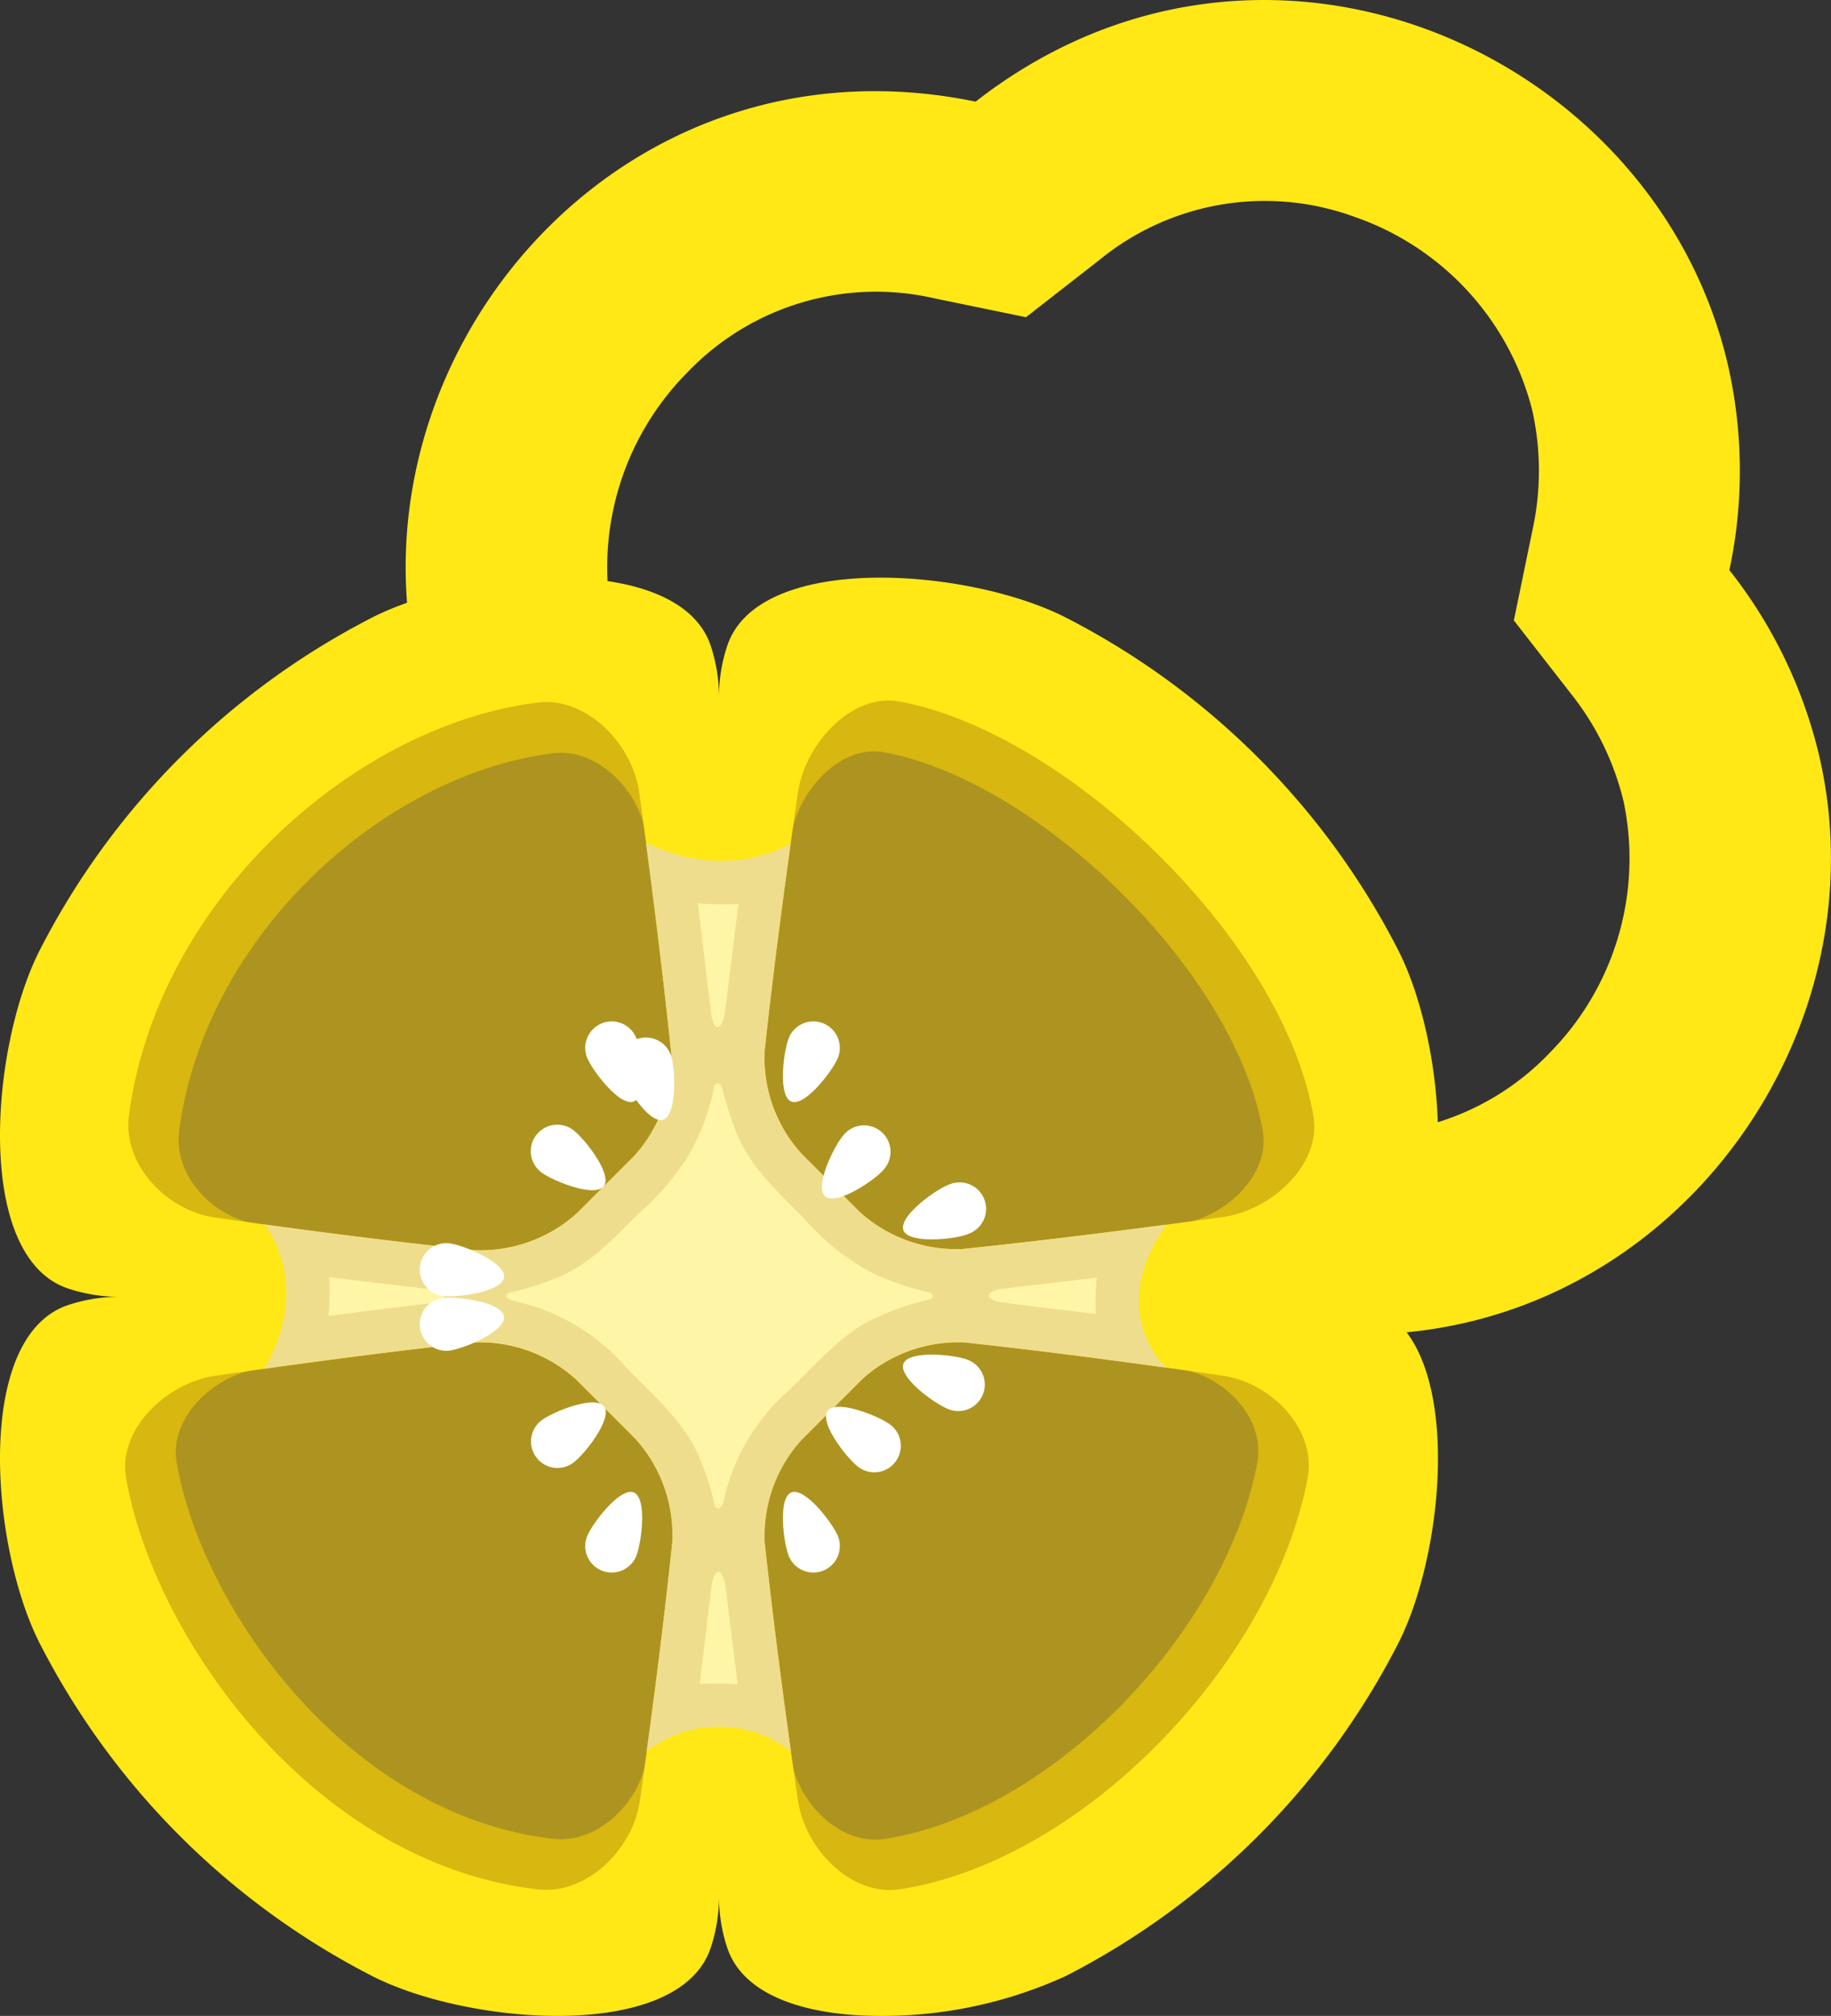
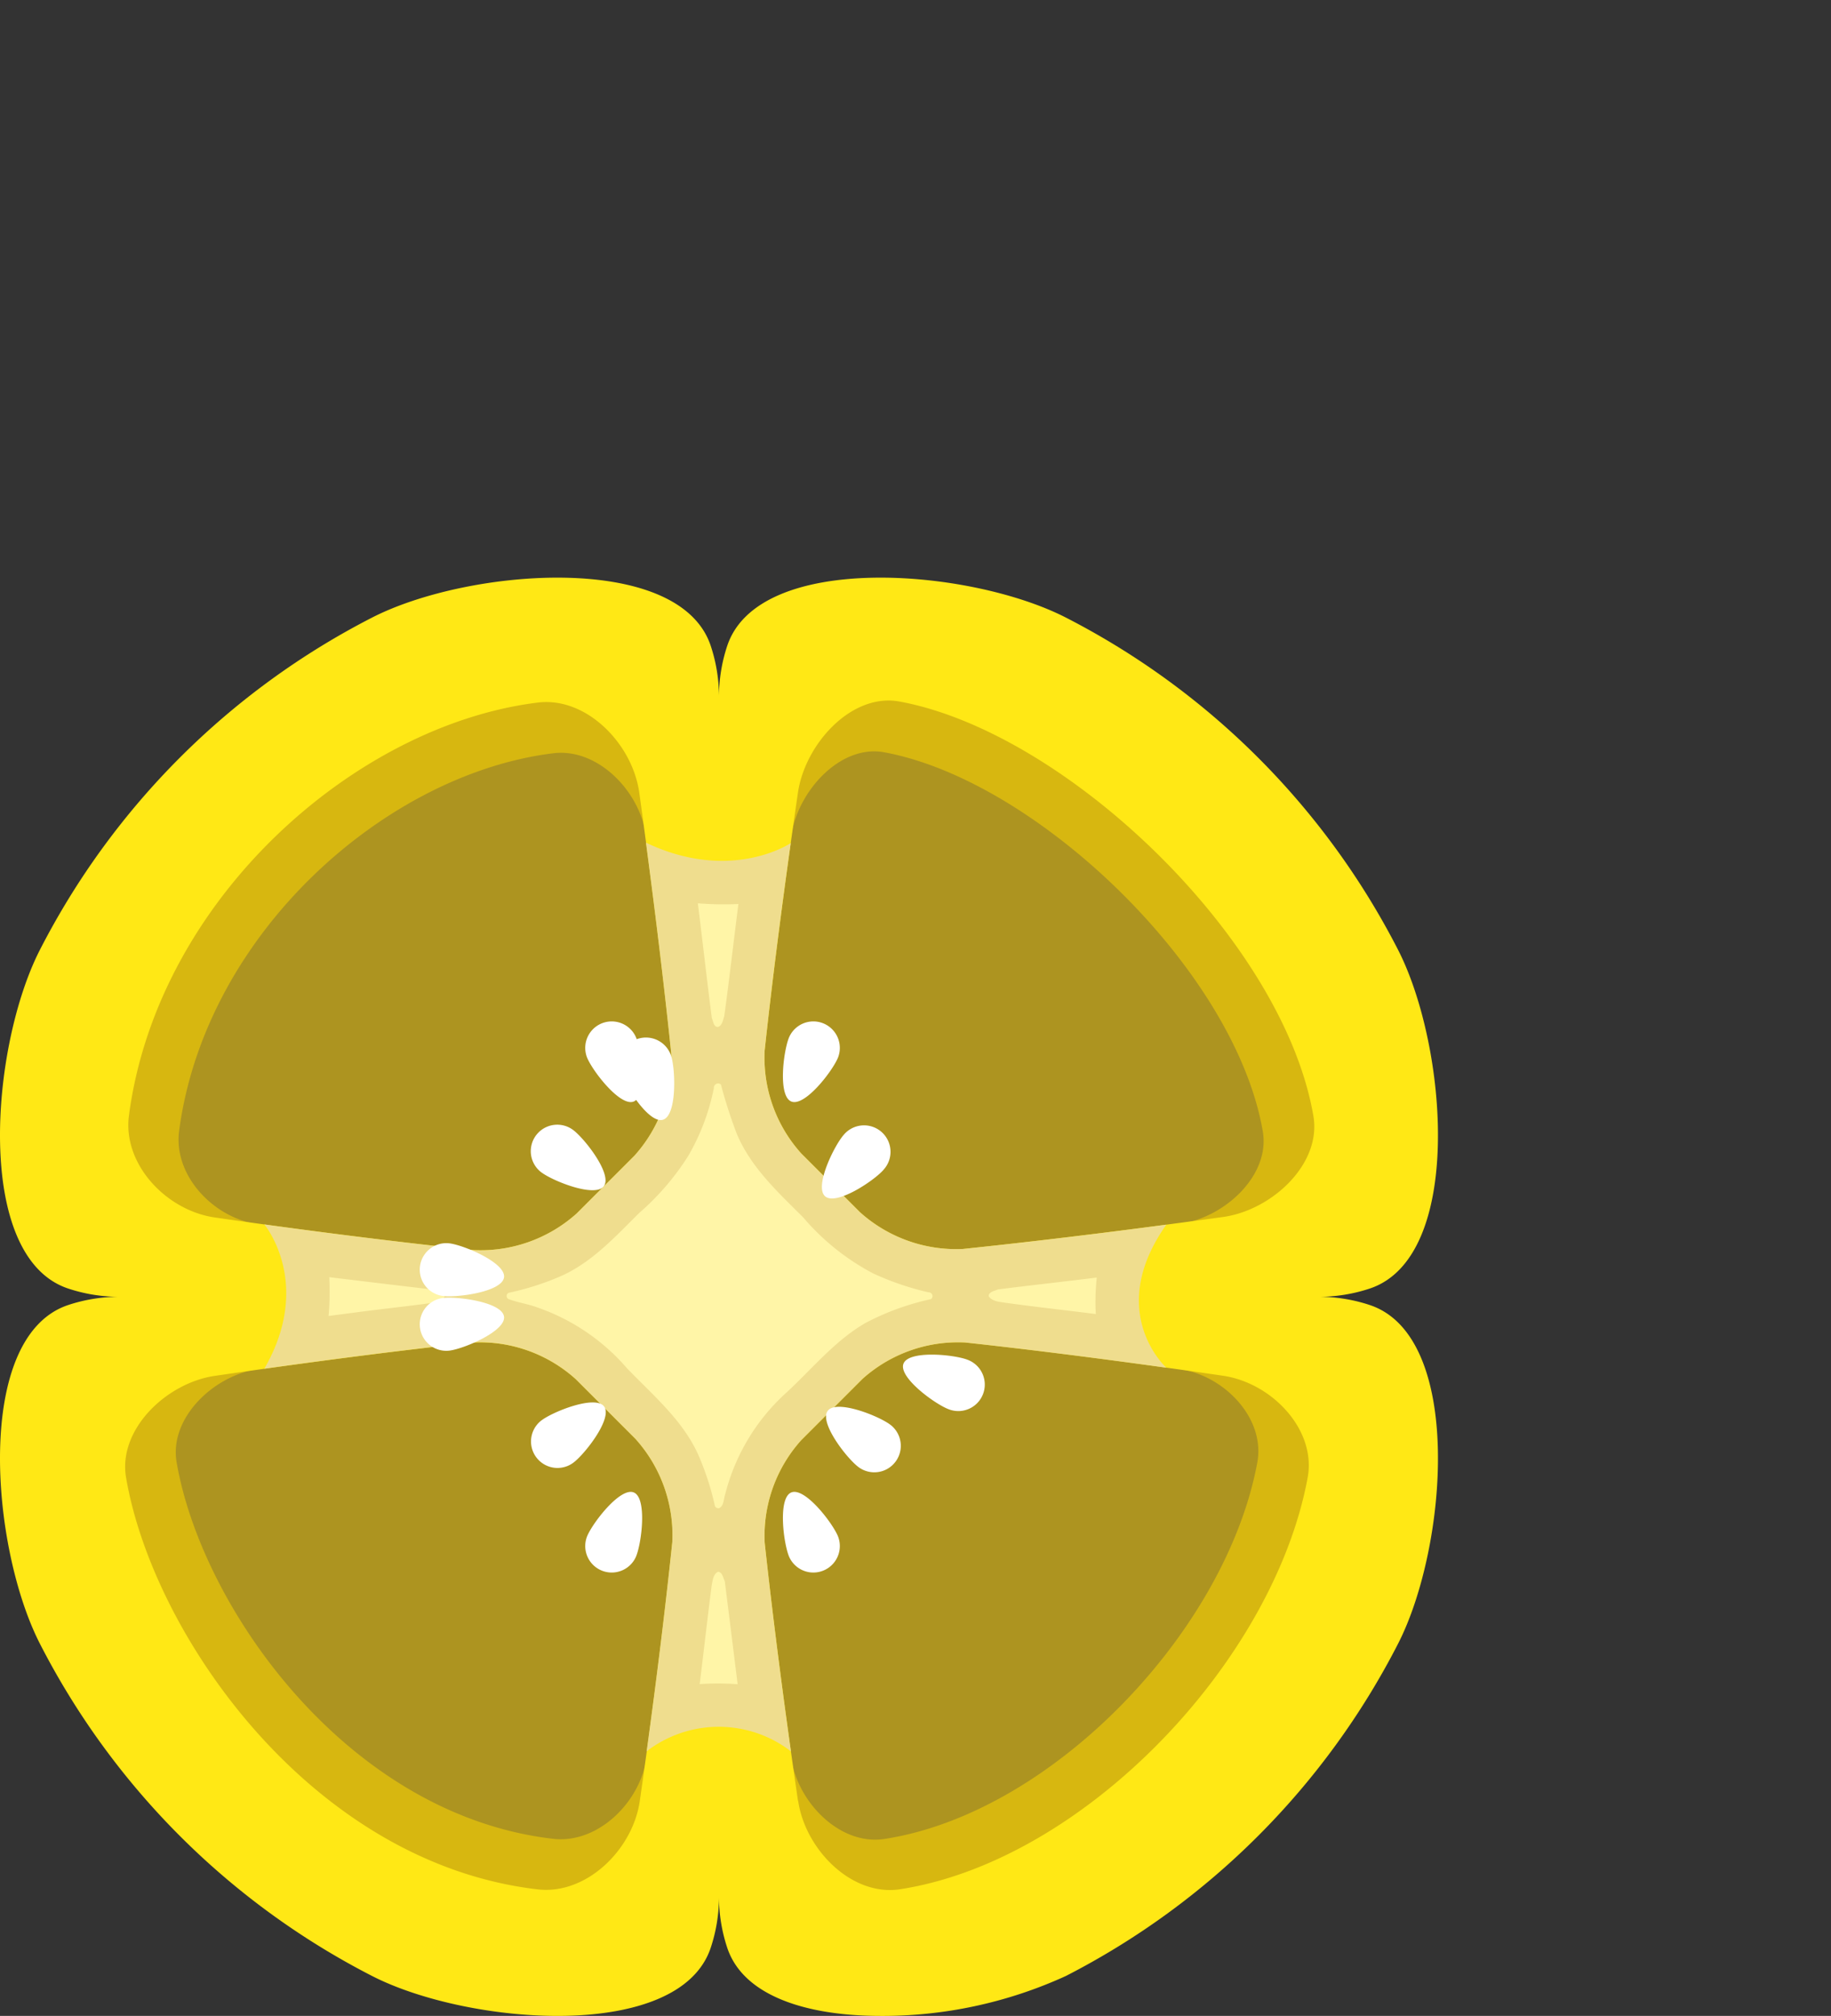
<svg xmlns="http://www.w3.org/2000/svg" id="paprika-zuta" width="115" height="126.587" viewBox="0 0 115 126.587">
  <rect x="0" y="0" width="115" height="126.587" fill="#333333" stroke="none" />
  <defs>
    <clipPath id="clip-path">
      <rect id="Rectangle_442" data-name="Rectangle 442" width="115" height="126.587" transform="translate(0 0)" fill="none" />
    </clipPath>
  </defs>
  <g id="Group_842" data-name="Group 842" clip-path="url(#clip-path)">
-     <path id="Path_5374" data-name="Path 5374" d="M31.958,66.642C36.543,86.275,61.1,97.249,79.2,83.138c22.478,4.635,39.638-16.082,35.05-35.716A29.906,29.906,0,0,0,108.618,35.8a29.926,29.926,0,0,0-.1-12.919C103.936,3.245,79.374-7.73,61.276,6.382,38.8,1.746,21.64,22.463,26.225,42.1a29.918,29.918,0,0,0,5.637,11.625,29.9,29.9,0,0,0,.1,12.919M43.182,23.375a16.393,16.393,0,0,1,15.545-4.633l5.711,1.177,4.6-3.585A16.4,16.4,0,0,1,85.025,13.6,17.369,17.369,0,0,1,96.232,25.748a17.37,17.37,0,0,1,.026,7.5l-1.177,5.71,3.584,4.6a17.388,17.388,0,0,1,3.3,6.736v0A17.367,17.367,0,0,1,97.3,66.144a16.4,16.4,0,0,1-15.547,4.634L76.041,69.6l-4.6,3.585a16.4,16.4,0,0,1-15.989,2.73A16.746,16.746,0,0,1,44.221,56.272L45.4,50.561l-3.584-4.6a17.357,17.357,0,0,1-3.3-6.735,17.37,17.37,0,0,1,4.668-15.853" fill="#ffe815" />
    <path id="Path_5375" data-name="Path 5375" d="M9.175,81.348c0-1.45-4.52-2.883-4.371-4.294A40.531,40.531,0,0,1,41.029,41.033c1.338-.133,2.694,3.994,4.066,3.994,1.452,0,2.886-4.119,4.3-3.97A40.526,40.526,0,0,1,85.56,79.284c.034.684-3.029,1.372-3.029,2.064,0,.669,3.064,1.334,3.032,2a40.519,40.519,0,0,1-38.741,38.485c-.573.024-1.148-2.879-1.727-2.879s-1.157,2.9-1.73,2.879A40.522,40.522,0,0,1,4.755,85.147c-.117-1.251,4.42-2.518,4.42-3.8" fill="#ad9420" />
    <path id="Path_5376" data-name="Path 5376" d="M54.325,122.739a25.354,25.354,0,0,0,10.763-2.293,44,44,0,0,0,19.086-19.087C87.021,95.8,87.969,83.715,82.555,81.9a9.268,9.268,0,0,0-2.939-.476,9.24,9.24,0,0,0,2.939-.476c5.414-1.81,4.466-13.892,1.619-19.454A44,44,0,0,0,65.088,42.413c-5.563-2.847-17.645-3.794-19.455,1.619a9.3,9.3,0,0,0-.475,2.939,9.268,9.268,0,0,0-.476-2.939c-1.81-5.413-13.892-4.466-19.455-1.619A43.994,43.994,0,0,0,6.142,61.5c-2.848,5.562-3.8,17.644,1.619,19.454a9.234,9.234,0,0,0,2.938.476,9.262,9.262,0,0,0-2.938.476C2.347,83.715,3.294,95.8,6.142,101.359a43.991,43.991,0,0,0,19.085,19.087c5.563,2.846,17.645,3.794,19.455-1.619a9.278,9.278,0,0,0,.476-2.939,9.305,9.305,0,0,0,.475,2.939c.933,2.791,4.6,3.891,8.692,3.912M49.7,110.392c-.557-3.809-1.315-9.3-1.915-14.826a8.215,8.215,0,0,1,2.1-5.906l3.5-3.5a8.213,8.213,0,0,1,5.9-2.1c5.523.6,11.018,1.358,14.826,1.915,2.794.409,5.369,3.093,4.857,5.859-1.95,10.552-12.827,22.007-23.418,23.641-2.779.429-5.451-2.285-5.859-5.079M16.2,85.971c3.808-.557,9.3-1.315,14.825-1.915a8.216,8.216,0,0,1,5.906,2.1l3.436,3.437A8.258,8.258,0,0,1,42.479,95.5c-.579,5.545-1.325,11.066-1.875,14.889-.4,2.794-3.06,5.4-5.858,5.077-12.918-1.491-22.09-14.512-23.654-23.651-.473-2.763,2.31-5.436,5.1-5.845m14.891-7.22c-5.546-.58-11.067-1.326-14.89-1.875-2.794-.4-5.312-3.065-4.943-5.859C12.9,58.546,24.3,48.57,34.755,47.3c2.792-.341,5.432,2.379,5.82,5.176.531,3.837,1.257,9.385,1.837,14.95A8.266,8.266,0,0,1,40.3,73.33l-3.305,3.305a8.269,8.269,0,0,1-5.907,2.116m22.17-2.181L49.885,73.2a8.217,8.217,0,0,1-2.1-5.906c.6-5.523,1.358-11.018,1.915-14.826.408-2.794,3.079-5.735,5.829-5.23C65.122,49,77.573,60.918,79.313,71.046c.474,2.762-2.4,5.413-5.2,5.8-3.837.532-9.385,1.257-14.95,1.838a8.267,8.267,0,0,1-5.907-2.114" fill="#d7b710" />
    <path id="Path_5377" data-name="Path 5377" d="M55.178,126.587a27.69,27.69,0,0,0,11.766-2.507,48.1,48.1,0,0,0,20.864-20.864c3.112-6.08,4.148-19.288-1.77-21.266a10.123,10.123,0,0,0-3.213-.52,10.123,10.123,0,0,0,3.213-.52c5.918-1.978,4.882-15.187,1.77-21.267A48.106,48.106,0,0,0,66.944,38.779c-6.081-3.112-19.288-4.147-21.267,1.77a10.156,10.156,0,0,0-.52,3.213,10.128,10.128,0,0,0-.52-3.213c-1.978-5.917-15.186-4.882-21.266-1.77A48.1,48.1,0,0,0,2.507,59.643C-.605,65.723-1.641,78.932,4.276,80.91a10.128,10.128,0,0,0,3.213.52,10.128,10.128,0,0,0-3.213.52c-5.917,1.979-4.881,15.186-1.769,21.266A48.085,48.085,0,0,0,23.371,124.08c6.08,3.113,19.288,4.148,21.266-1.769a10.128,10.128,0,0,0,.52-3.213,10.156,10.156,0,0,0,.52,3.213c1.021,3.051,5.026,4.254,9.5,4.276m-5.056-13.5c-.609-4.163-1.437-10.169-2.093-16.207a8.981,8.981,0,0,1,2.3-6.455l3.83-3.83a8.988,8.988,0,0,1,6.456-2.3c6.037.657,12.043,1.485,16.206,2.094,3.055.447,5.869,3.381,5.31,6.4-2.133,11.536-14.023,24.057-25.6,25.844-3.037.469-5.958-2.5-6.4-5.553M13.5,86.395c4.163-.609,10.17-1.438,16.207-2.094a8.986,8.986,0,0,1,6.455,2.3l3.757,3.756a9.04,9.04,0,0,1,2.313,6.458c-.634,6.062-1.448,12.1-2.049,16.276-.439,3.055-3.346,5.9-6.4,5.551C19.654,117.008,9.628,102.774,7.918,92.784c-.517-3.02,2.525-5.942,5.579-6.389M29.775,78.5c-6.062-.634-12.1-1.448-16.276-2.049-3.055-.439-5.807-3.351-5.4-6.405,1.8-13.633,14.265-24.538,25.69-25.93,3.052-.372,5.939,2.6,6.362,5.659.581,4.194,1.375,10.259,2.009,16.342a9.034,9.034,0,0,1-2.311,6.457l-3.612,3.613A9.04,9.04,0,0,1,29.775,78.5m24.236-2.384-3.686-3.686a8.979,8.979,0,0,1-2.3-6.455c.656-6.038,1.484-12.044,2.093-16.207.447-3.054,3.366-6.269,6.372-5.717,10.487,1.926,24.1,14.955,26,26.027C83.013,73.1,79.868,76,76.81,76.42c-4.194.581-10.258,1.374-16.342,2.009a9.039,9.039,0,0,1-6.457-2.311" fill="#ffe815" />
    <path id="Path_5378" data-name="Path 5378" d="M49.676,109.97c-.532-3.791-1.14-8.425-1.647-13.087a8.98,8.98,0,0,1,2.3-6.455L54.155,86.6a8.985,8.985,0,0,1,6.456-2.3c4.48.487,8.94,1.069,12.645,1.585,0,0-3.883-3.5,0-8.985-3.744.5-8.259,1.055-12.788,1.528a9.039,9.039,0,0,1-6.457-2.311l-3.686-3.686a8.983,8.983,0,0,1-2.3-6.456c.5-4.64,1.109-9.253,1.639-13.034,0,0-3.738,2.528-9.094-.028.508,3.824,1.093,8.5,1.583,13.205a9.034,9.034,0,0,1-2.311,6.457l-3.613,3.613A9.04,9.04,0,0,1,29.776,78.5c-4.695-.492-9.363-1.09-13.176-1.614,0,0,3.1,3.689,0,9.062h0c3.794-.533,8.435-1.142,13.1-1.65a8.983,8.983,0,0,1,6.455,2.3l3.758,3.758a9.035,9.035,0,0,1,2.312,6.457c-.49,4.687-1.087,9.348-1.611,13.157h0a7.434,7.434,0,0,1,9.057,0Z" fill="#efdd8e" />
    <path id="Path_5379" data-name="Path 5379" d="M45.524,99.3c-.106-.208-.144-.574-.424-.605-.319.155-.344.587-.407.9-.262,2.05-.492,4.1-.748,6.157a16.354,16.354,0,0,1,2.384.007q-.4-3.226-.805-6.454m-.355-4.6c.317-.164.274-.6.384-.894a12.842,12.842,0,0,1,3.873-6.395c1.594-1.479,3-3.208,4.894-4.321a16.145,16.145,0,0,1,4.154-1.518.237.237,0,0,0-.152-.426,17.674,17.674,0,0,1-3.473-1.184,14.838,14.838,0,0,1-4.406-3.526c-1.575-1.57-3.277-3.134-4.159-5.225A30.149,30.149,0,0,1,45.279,68.1a.268.268,0,0,0-.443.221,13.8,13.8,0,0,1-1.615,4.272,16.174,16.174,0,0,1-3.059,3.559c-1.515,1.494-2.991,3.136-4.98,4a17.093,17.093,0,0,1-3.218,1.024.218.218,0,0,0,.045.421c.564.208,1.169.289,1.733.5A13.08,13.08,0,0,1,39.39,85.93C41,87.6,42.858,89.159,43.842,91.317A17.347,17.347,0,0,1,44.9,94.563a.233.233,0,0,0,.269.138M22.309,82.416c1.679-.221,3.367-.4,5.044-.629.2-.1.577-.142.562-.431-.235-.358-.742-.333-1.119-.425-2.039-.238-4.077-.487-6.115-.731a17.362,17.362,0,0,1-.045,2.435l1.673-.219m46.5-.21a14.288,14.288,0,0,1,.077-1.984c-2.07.259-4.146.484-6.213.746-.2.1-.6.149-.57.437.224.322.683.342,1.038.4,1.885.262,3.792.469,5.686.709l-.018-.313M45.11,64.481c.258-.1.3-.444.38-.676.319-2.337.588-4.692.886-7.039a20.046,20.046,0,0,1-2.547-.045c.3,2.4.572,4.816.879,7.217.093.19.112.579.4.543" fill="#fff5a7" />
    <path id="Path_5380" data-name="Path 5380" d="M55.482,73.464a1.663,1.663,0,1,0-2.5-2.191c-.6.691-1.849,3.244-1.158,3.848s3.056-.966,3.661-1.657" fill="#fff" />
    <path id="Path_5381" data-name="Path 5381" d="M34,73.616a1.663,1.663,0,1,1,2-2.658c.735.552,2.478,2.793,1.925,3.528s-3.189-.318-3.923-.87" fill="#fff" />
    <path id="Path_5382" data-name="Path 5382" d="M38.979,67.3a1.663,1.663,0,0,1,3.181-.972c.268.878.357,3.716-.521,3.984s-2.391-2.133-2.66-3.012" fill="#fff" />
    <path id="Path_5383" data-name="Path 5383" d="M55.913,89.459a1.663,1.663,0,1,1-2,2.659c-.734-.552-2.477-2.794-1.925-3.528s3.19.317,3.924.869" fill="#fff" />
    <path id="Path_5384" data-name="Path 5384" d="M34.015,89.186a1.663,1.663,0,0,0,2,2.658c.735-.552,2.478-2.793,1.925-3.528s-3.189.318-3.923.87" fill="#fff" />
    <path id="Path_5385" data-name="Path 5385" d="M27.809,81.377a1.663,1.663,0,1,1,.441-3.3c.91.122,3.527,1.223,3.406,2.133s-2.937,1.286-3.847,1.164" fill="#fff" />
    <path id="Path_5386" data-name="Path 5386" d="M36.876,66.418a1.663,1.663,0,0,1,3.075-1.267c.35.849.7,3.667-.144,4.016s-2.581-1.9-2.931-2.749" fill="#fff" />
-     <path id="Path_5387" data-name="Path 5387" d="M60.754,77.5A1.663,1.663,0,1,0,59.571,74.4c-.858.327-3.154,2-2.827,2.856s3.152.579,4.01.253" fill="#fff" />
    <path id="Path_5388" data-name="Path 5388" d="M52.629,66.418a1.663,1.663,0,0,0-3.075-1.267c-.35.849-.705,3.667.144,4.016s2.581-1.9,2.931-2.749" fill="#fff" />
    <path id="Path_5389" data-name="Path 5389" d="M27.809,81.507a1.663,1.663,0,1,0,.441,3.3c.91-.122,3.527-1.223,3.406-2.133s-2.937-1.285-3.847-1.164" fill="#fff" />
    <path id="Path_5390" data-name="Path 5390" d="M36.876,96.466a1.663,1.663,0,0,0,3.075,1.267c.35-.849.7-3.667-.144-4.016s-2.581,1.9-2.931,2.749" fill="#fff" />
    <path id="Path_5391" data-name="Path 5391" d="M60.754,85.379a1.663,1.663,0,1,1-1.183,3.108c-.858-.327-3.154-2-2.827-2.855s3.152-.58,4.01-.253" fill="#fff" />
    <path id="Path_5392" data-name="Path 5392" d="M52.629,96.466a1.663,1.663,0,0,1-3.075,1.267c-.35-.849-.705-3.667.144-4.016s2.581,1.9,2.931,2.749" fill="#fff" />
  </g>
</svg>